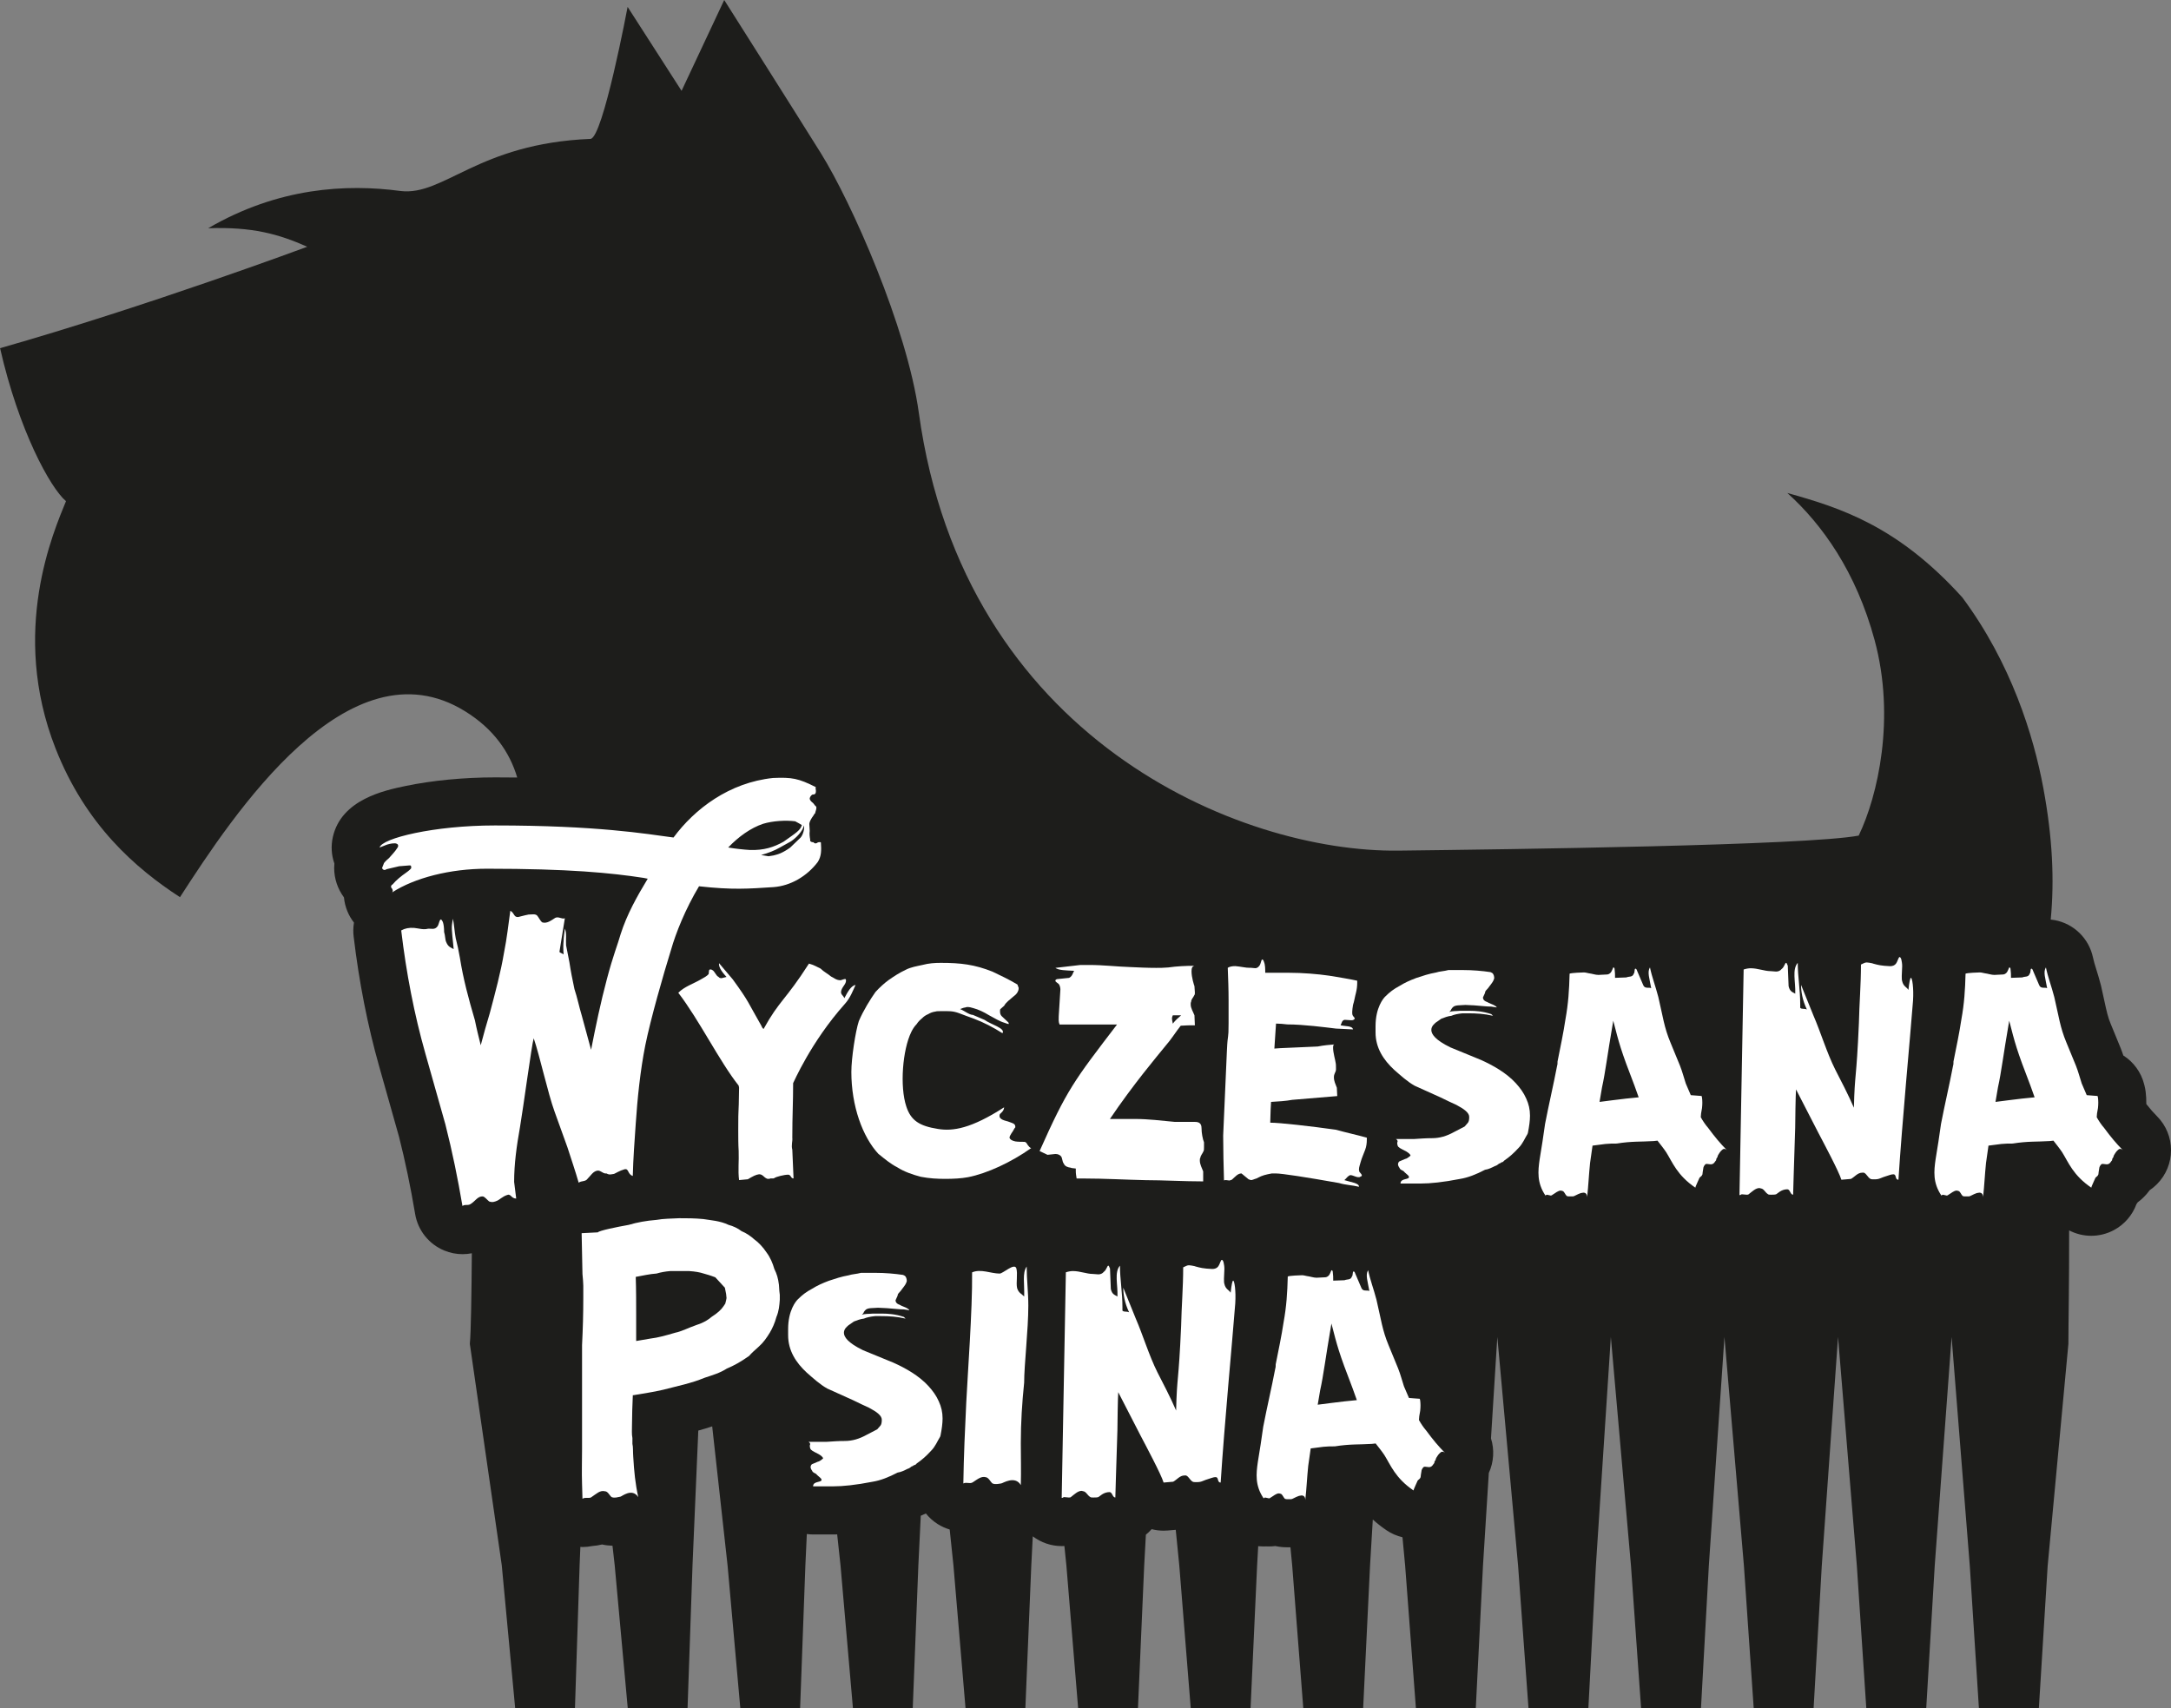
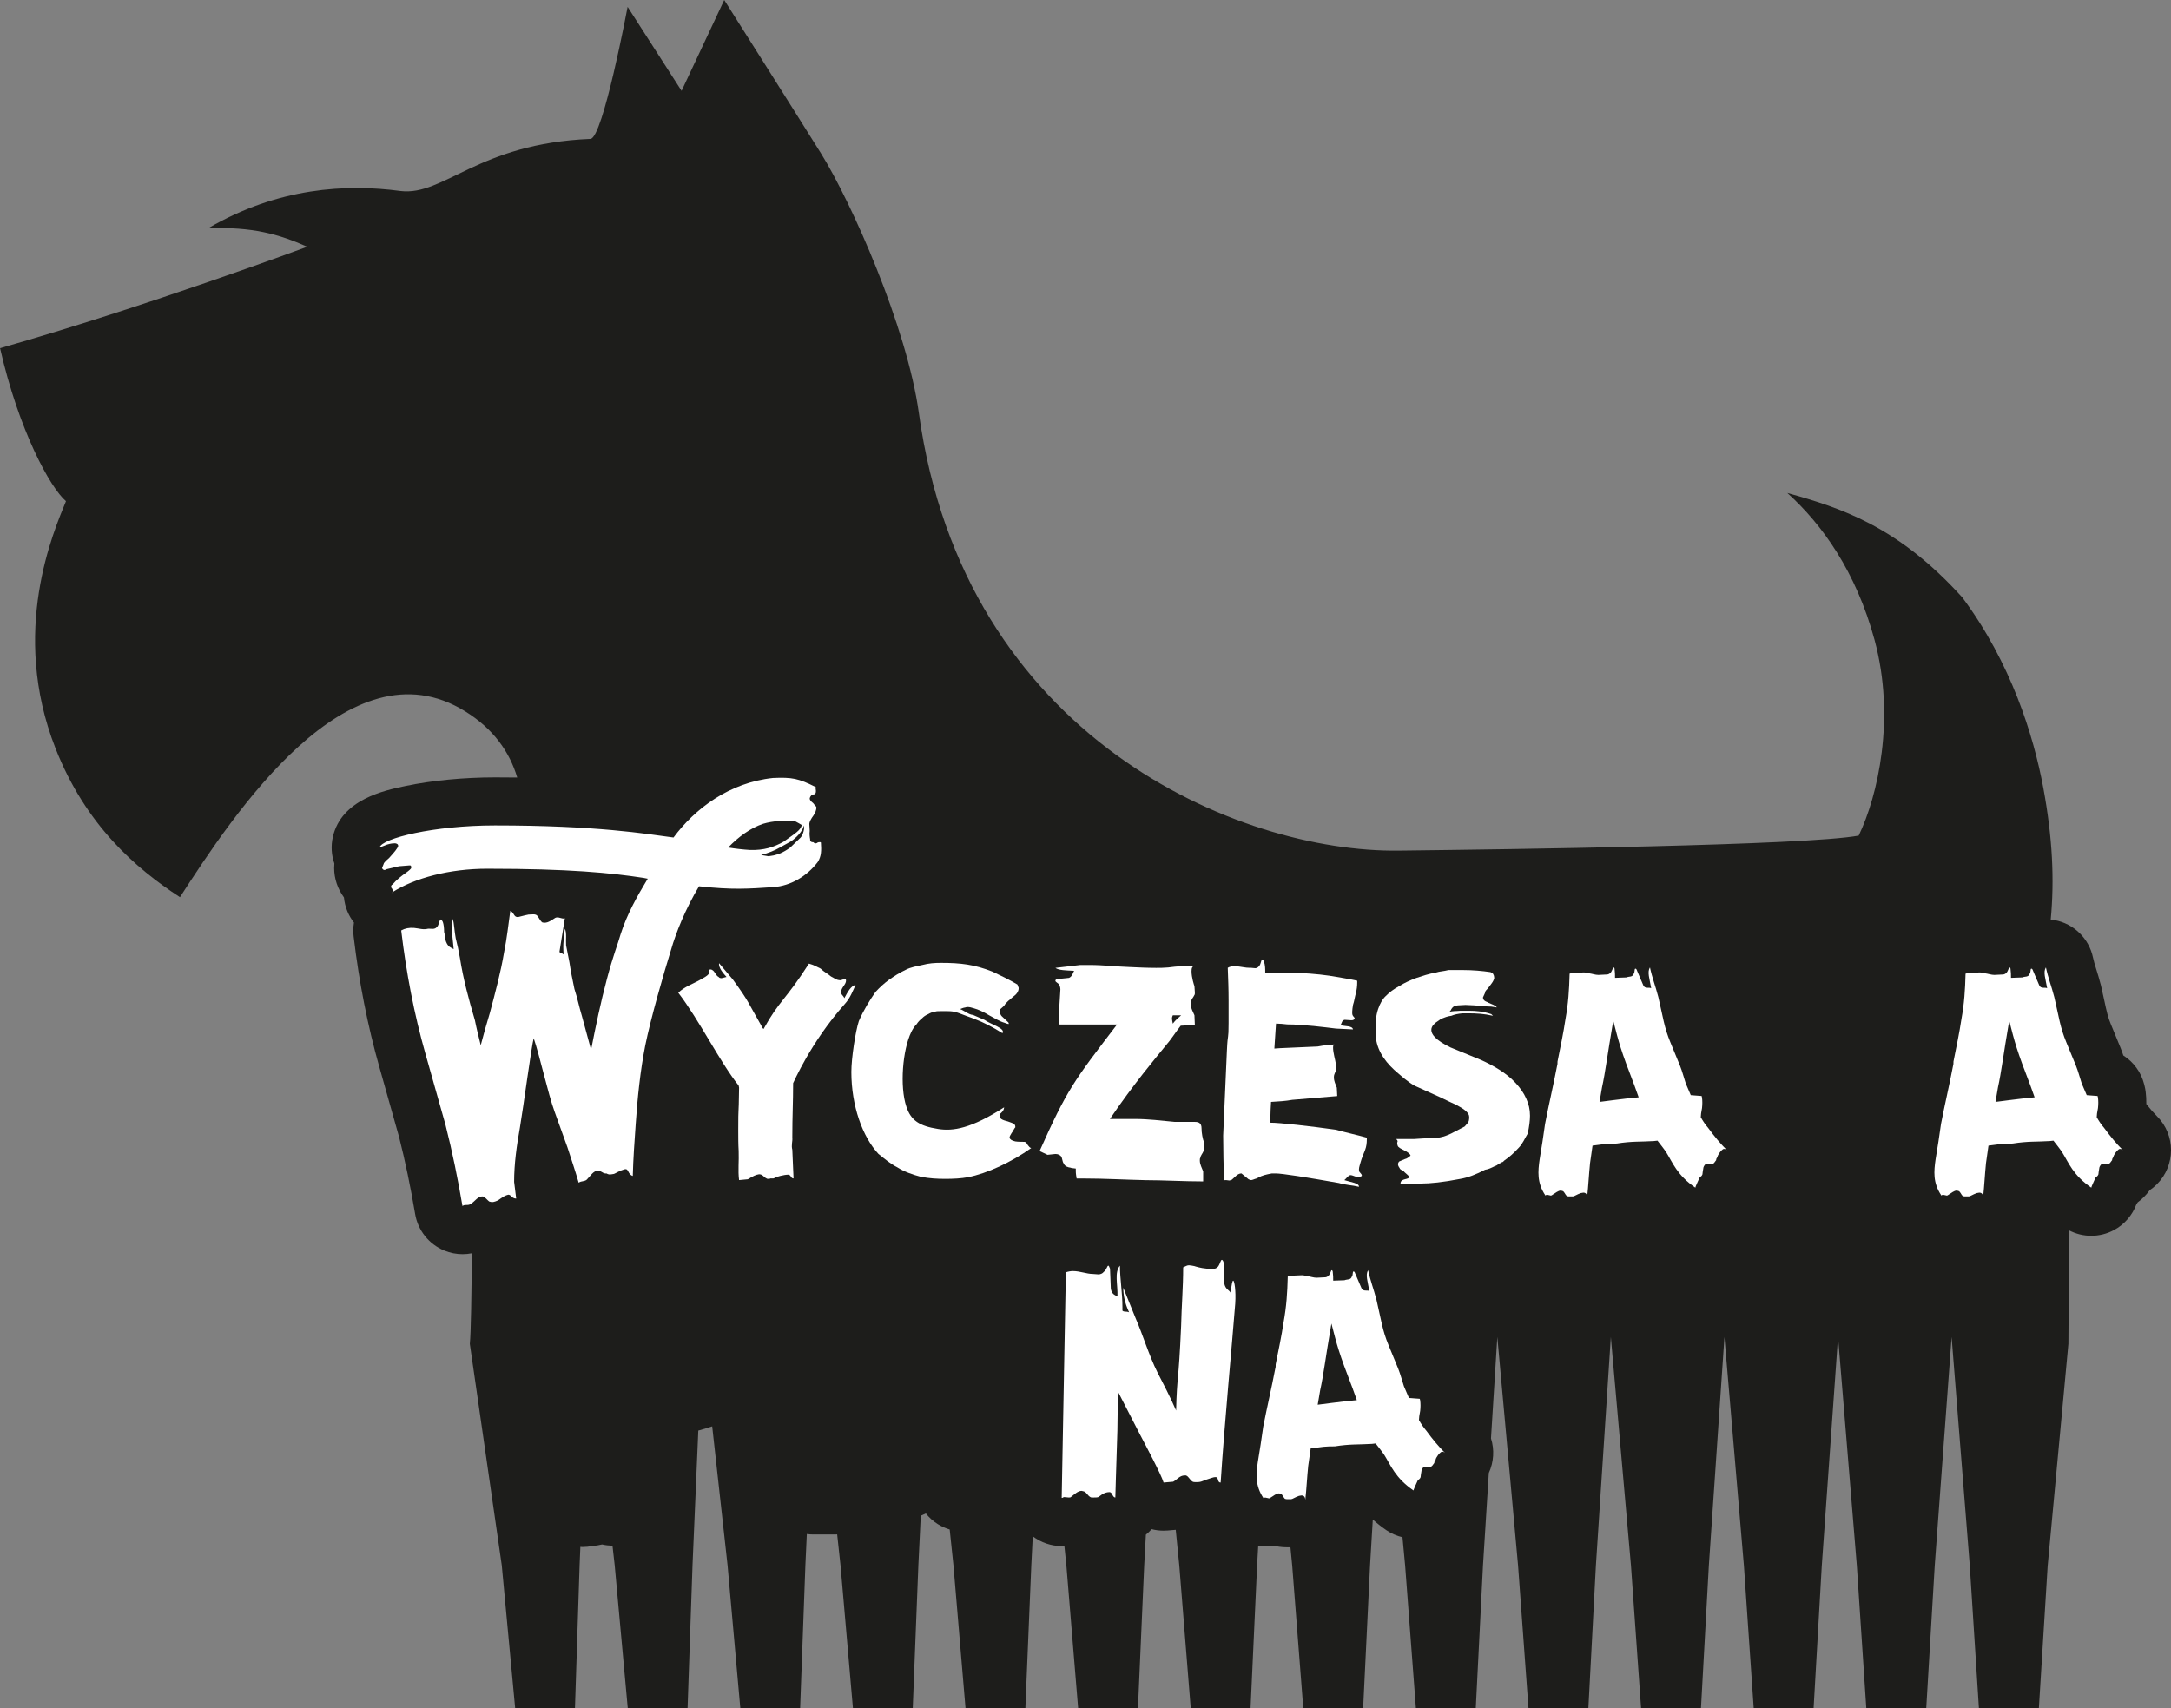
<svg xmlns="http://www.w3.org/2000/svg" version="1.1" x="0px" y="0px" viewBox="0 0 629.73 495.58" style="enable-background:new 0 0 629.73 495.58;" xml:space="preserve">
  <rect x="0" y="0" width="629.73" height="495.58" fill="#808080" stroke="none" />
  <style type="text/css">
	.st0{fill:#1D1D1B;}
	.st1{fill:#E1DDDD;}
	.st2{opacity:0.8;}
	.st3{fill:#322210;}
	.st4{fill:#EB6C7C;}
	.st5{fill:#2DAB66;}
	.st6{fill:#565454;}
	.st7{fill:#716D6C;}
	.st8{fill:#FFFFFF;}
	.st9{fill:#010101;}
	.st10{fill:#F1EDEB;}
	.st11{fill:#A1725C;}
	.st12{fill:#8C614E;}
	.st13{fill:#E3D2A5;}
	.st14{fill:#D3A7AB;}
	.st15{fill:#312516;}
	.st16{fill:#F2F2F2;}
	.st17{fill:#1A1A1A;}
	.st18{fill:#934F22;}
	.st19{fill:#FAC587;}
	.st20{fill:#B16D29;}
	.st21{fill:#50423A;}
	.st22{fill:#F3DECC;}
	.st23{fill:#917969;}
	.st24{fill:#745847;}
	.st25{fill:#543623;}
	.st26{fill-rule:evenodd;clip-rule:evenodd;fill:#B38A62;}
	.st27{fill-rule:evenodd;clip-rule:evenodd;fill:#FFFFFF;}
	.st28{fill-rule:evenodd;clip-rule:evenodd;fill:#4F4E4E;}
	.st29{fill-rule:evenodd;clip-rule:evenodd;fill:#808181;}
	
		.st30{fill-rule:evenodd;clip-rule:evenodd;fill:none;stroke:#4F4E4E;stroke-width:1.382;stroke-linecap:round;stroke-linejoin:round;stroke-miterlimit:22.926;}
	.st31{fill-rule:evenodd;clip-rule:evenodd;fill:#815A33;}
	.st32{fill-rule:evenodd;clip-rule:evenodd;fill:#F7C4C2;}
	
		.st33{fill-rule:evenodd;clip-rule:evenodd;fill:#4F4E4E;stroke:#4F4E4E;stroke-width:1.382;stroke-linecap:round;stroke-linejoin:round;stroke-miterlimit:22.926;}
	.st34{fill-rule:evenodd;clip-rule:evenodd;fill:#F08C81;}
	.st35{fill-rule:evenodd;clip-rule:evenodd;fill:#CBA685;}
	.st36{fill:none;stroke:#8B4449;stroke-width:8.015;stroke-linecap:round;stroke-linejoin:round;stroke-miterlimit:10;}
	.st37{fill:none;stroke:#8B4449;stroke-width:4.007;stroke-linecap:round;stroke-linejoin:round;stroke-miterlimit:10;}
	.st38{fill:none;stroke:#8B4449;stroke-width:6.011;stroke-linecap:round;stroke-linejoin:round;stroke-miterlimit:10;}
	.st39{fill:#754D24;}
	.st40{fill:#E39E30;}
	.st41{fill:#EA5854;stroke:#EA5955;stroke-width:1.151;stroke-linecap:round;stroke-linejoin:round;stroke-miterlimit:10;}
	.st42{fill:#D3C5C2;}
	.st43{fill:#010101;stroke:#010101;stroke-width:0.576;stroke-miterlimit:10;}
	.st44{fill:none;stroke:#010101;stroke-width:1.151;stroke-linecap:round;stroke-miterlimit:10;}
	.st45{fill:#010101;stroke:#010101;stroke-width:0.576;stroke-linecap:round;stroke-linejoin:round;stroke-miterlimit:10;}
	.st46{fill:#FFD259;}
	.st47{fill:#986641;}
	.st48{fill:#782A1F;}
	.st49{fill:#F1C179;}
	.st50{fill:#E97877;}
	.st51{fill:#460F29;}
	.st52{fill:#2E111D;}
	.st53{fill:#ED1164;}
	.st54{fill:#58C0D3;}
	.st55{fill:#FEDE89;}
	.st56{fill:#0B1432;}
	.st57{opacity:0.5;}
	.st58{fill:none;}
	.st59{opacity:0.6;}
	.st60{fill:none;stroke:#322F81;stroke-miterlimit:10;stroke-dasharray:6.044,6.044;}
	.st61{fill:none;stroke:#322F81;stroke-miterlimit:10;stroke-dasharray:5.998,5.998;}
	.st62{fill:none;stroke:#322F81;stroke-width:1.618;stroke-miterlimit:10;stroke-dasharray:9.706,9.706;}
	.st63{opacity:0.6;fill:#FFFFFF;stroke:#322F81;stroke-miterlimit:10;stroke-dasharray:6;}
	.st64{opacity:0.4;}
</style>
  <g id="Warstwa_1">
</g>
  <g id="Warstwa_2">
    <path class="st0" d="M625.64,323.78c-0.99-0.99-1.95-2.08-3.07-3.51c0.02-1.2-0.05-2.38-0.19-3.56c-0.07-0.56-0.17-1.12-0.31-1.67   l-0.12-0.48c-0.89-3.54-3.1-6.5-6.05-8.38c-0.23-0.69-0.49-1.43-0.81-2.22c-0.02-0.04-2.85-6.95-2.85-6.95   c-0.81-1.94-1.15-3.47-1.85-6.72c-0.27-1.28-0.57-2.67-0.94-4.25c-0.03-0.11-0.05-0.22-0.08-0.32c-0.44-1.71-0.89-3.16-1.29-4.45   c-0.43-1.37-0.76-2.46-0.97-3.47c-1.16-5.56-5.57-9.87-11.16-10.89c-0.37-0.07-0.74-0.11-1.11-0.15   c1.09-11.45,0.54-23.72-2.15-38.19c-2.81-15.13-9.32-36.22-23.5-55.27c-18.75-20.73-35.31-25.98-50.75-30.29   c10.13,9.13,19.95,22.86,25.31,42.66c6.13,22.63,0.94,45.22-4.61,56.73c-15.29,2.86-101.01,3.97-133.46,4.36   c-46.25,0.56-126.13-32.56-139.15-126.93c-3.44-24.95-19.61-61.28-28.45-75.43C230.07,31.56,210.07,0,210.07,0L197.7,26.35   L182.05,2c0,0-7.17,38.14-10.78,38.29c-32.58,1.33-42.53,16.62-55.07,15.12c-15.76-2.12-35.51-1.03-55.82,10.8   c12.75-0.45,20.44,1.67,28.74,5.37c0,0-46.51,17.3-89.1,29.42c5.43,23.88,14.56,40.52,19.12,44.38   c-3.53,8.72-16.39,37.75-3.02,71.75c8.73,22.2,23.21,34.75,36.08,43.13c15.43-23.86,48.9-74.83,82.69-53.94   c8.23,5.09,12.92,11.78,15.14,19.23c-2.06-0.03-4.18-0.04-6.41-0.04c-9.06,0-18.3,0.89-26.01,2.5   c-6.03,1.26-18.58,3.88-21.06,14.77c-0.59,2.61-0.42,5.28,0.44,7.71c-0.04,0.43-0.06,0.87-0.06,1.3c0,3.1,1.03,6.09,2.84,8.54   c0.13,1.37,0.46,2.74,1.01,4.06c0.49,1.18,1.13,2.27,1.89,3.24c-0.12,0.74-0.19,1.5-0.19,2.27v0.12c0,0.55,0.03,1.1,0.1,1.65   c1.57,13.25,4.08,25.97,7.43,37.77l5.74,20.35c1.8,7.11,3.33,14.43,4.67,22.39c0.8,4.75,3.99,8.74,8.44,10.58   c1.72,0.71,3.52,1.06,5.32,1.06c0.9,0,1.8-0.09,2.68-0.26c-0.08,11.65-0.26,23.19-0.58,26.28l9.26,64.21l3.86,41.13l0.04,0.43   h17.33l1.35-41.54l0.22-5.34c0.21,0.01,0.42,0.04,0.63,0.04c0.95,0,1.89-0.1,2.82-0.29c1.02-0.07,1.97-0.23,2.85-0.45   c0.99,0.23,2,0.34,3.02,0.37l0.64,5.67l3.76,41.14l0.04,0.4h17.33l1.44-41.52l1.68-39.1c1.29-0.35,2.64-0.75,4.03-1.22l4.46,40.32   l3.67,41.14l0.03,0.37h17.34l1.53-41.5l0.42-9.1c0.6,0.08,1.2,0.13,1.82,0.13h6.04c0.31,0,0.62-0.01,0.94-0.02l0.97,8.98   l3.58,41.15l0.03,0.35h17.34l1.63-41.48l0.7-14.41c0.54-0.22,1.04-0.45,1.48-0.66c0.96,1.2,2.12,2.25,3.46,3.09   c1.09,0.68,2.25,1.2,3.45,1.56l1.09,10.42l3.48,41.15l0.03,0.32h17.35l1.72-41.46l0.43-8.45c2.4,1.81,5.33,2.83,8.38,2.83   c0.26,0,0.53-0.01,0.79-0.02l0.58,5.65l3.39,41.16l0.02,0.3h17.35l1.81-41.44l0.49-8.96c0.6-0.49,1.17-1.02,1.67-1.6   c1.12,0.29,2.29,0.44,3.47,0.44c0.4,0,0.81-0.02,1.22-0.05l2.3-0.2l1.03,10.37l3.3,41.16l0.02,0.27h17.35l1.9-41.42l0.32-5.64   c0.08,0.01,0.16,0.03,0.24,0.03c0.44,0.04,0.88,0.06,1.31,0.06c0.25,0,0.51-0.01,0.76-0.02c0.27,0.02,0.54,0.02,0.81,0.02   c0.61,0,1.23-0.04,1.83-0.12c1.64,0.36,2.95,0.36,3.6,0.36h0.8l0.51,5.3l3.2,41.17l0.02,0.25h17.36l2-41.4l0.8-13.37   c1.15,1.03,2.44,2.07,3.92,3.08c1.45,0.99,3.04,1.67,4.69,2.06l0.77,8.23l3.11,41.17l0.02,0.22h17.36l2.09-41.38l1.69-26.89   c1.45-3.16,1.67-6.75,0.63-10.03l1.84-29.42l6.02,66.34l3.01,41.18l0.01,0.2h17.37l2.18-41.35l4.34-66.37l5.84,66.37l2.92,41.18   l0.01,0.17h17.37l2.28-41.33l4.53-66.39l5.65,66.39l2.83,41.19l0.01,0.15h17.37l2.37-41.31l4.72-66.41l5.46,66.41l2.73,41.19   l0.01,0.12h17.38l2.46-41.29l4.9-66.43l5.28,66.43l2.64,41.2l0.01,0.1h17.38l2.55-41.27l6.02-64.49c0-5.76,0.25-18.19,0.21-32.9   c2,1.04,4.2,1.57,6.41,1.57c2.23,0,4.48-0.54,6.52-1.62c3.12-1.65,5.44-4.38,6.61-7.59c0.12-0.16,0.24-0.34,0.36-0.51   c1.21-0.89,2.4-2.04,3.48-3.52c0.73-0.49,1.43-1.07,2.08-1.72C631.1,338.07,631.1,329.23,625.64,323.78z" />
    <g>
      <path class="st8" d="M237.18,250.09c-3.14,4.11-7.85,6.88-12.8,7.25c-7.37,0.48-11.83,0.84-21.62-0.24    c-3.98,6.64-6.76,13.65-8.09,18.35c-2.29,7.37-5.92,20.05-7.49,27.77c-1.45,7.25-2.29,15.46-2.78,22.82    c-0.36,5.19-0.72,9.9-0.85,15.09c-1.57-0.48-1.09-2.29-2.42-1.93s-2.66,1.21-3.02,1.33c-0.85,0.12-1.33,0.36-2.17-0.12h-0.36    c-0.85-0.12-1.33-0.84-2.17-0.84c-1.33,0.12-2.05,1.45-3.02,2.42c-0.6,0.84-1.69,0.48-2.54,1.09c-0.97-3.38-2.17-6.88-3.26-10.26    l-3.74-10.38c-1.93-5.31-4.23-15.94-6.04-21.25c-0.6,1.93-3.02,20.17-3.99,25.84c-0.97,5.43-1.69,10.63-1.69,15.82l0.6,4.83    c-1.57,0-1.45-1.57-2.78-0.97c-1.09,0.36-2.29,1.45-2.66,1.57c-0.85,0.36-1.45,0.6-2.42,0.24c-0.48-0.36-1.21-1.33-1.81-1.45    c-1.45-0.12-2.17,1.33-3.5,2.17c-0.85,0.6-1.57,0-2.42,0.6c-1.33-7.85-2.9-15.58-4.95-23.67l-5.8-20.53    c-3.26-11.47-5.55-23.43-7-35.62v-0.12c1.09-0.6,2.29-0.84,3.74-0.72c1.33,0.12,2.66,0.6,3.98,0.24c0.97-0.12,2.05,0.48,2.9-0.85    c0.48-0.97,0.6-2.9,1.45-1.09c0.24,0.72,0.36,1.69,0.36,2.9c0.36,1.09,0.24,2.05,0.6,2.9c0.6,1.45,1.33,1.57,2.17,2.05    c-0.12-1.81-0.72-5.8-0.48-7.13l0.24-1.69c0.36,1.33,0.48,3.86,0.84,5.68c0.48,1.81,0.85,3.62,1.21,5.67    c0.97,6.16,2.54,11.96,4.35,18.11c0.48,2.42,1.09,4.83,1.69,7.25c0.84-3.26,1.69-6.16,2.66-9.42c1.57-5.92,3.14-11.71,4.11-17.51    c0.85-4.23,1.21-7.85,1.81-12.08c1.21,0.6,0.97,1.93,2.29,1.81c1.33-0.36,2.9-0.72,3.02-0.72c0.97,0,1.81-0.24,2.42,0.24    c0.48,0.48,0.97,1.69,1.57,2.05c1.33,0.36,2.42-0.48,3.74-1.33c0.97-0.48,1.93,0.48,2.78,0.12l-1.57,9.78    c0.36,0.36,0.84,0.36,1.21,0.72c-0.12-1.45-0.12-2.78,0-3.98c0-1.09,0.24-2.17,0.36-3.5c0.6,1.21,0.24,3.26,0.36,4.83l0.97,4.95    c0.36,2.42,0.85,4.95,1.45,7.73c0.85,2.54,1.33,5.07,2.17,7.85l2.66,9.78c1.33-6.76,2.78-13.77,4.59-20.53    c1.81-6.88,3.14-10.02,3.99-13.04c1.81-5.68,4.71-10.87,7.85-16.06c-0.36-0.12-0.85-0.12-1.21-0.24    c-9.42-1.45-21.62-2.66-45.41-2.66c-10.75,0-21.01,2.66-27.53,6.88c0.12-0.12,0.12-0.12,0.12-0.24c0.12-0.12,0.12-0.36-0.12-0.85    c-0.36-0.36-0.36-0.6-0.24-0.84c0-0.12,0.24-0.36,0.36-0.36c1.09-1.33,2.66-2.54,3.86-3.38c0.85-0.6,1.57-1.21,1.57-1.45    c0-0.72-0.12-0.72-0.48-0.72l-3.02,0.24l-3.62,0.85c-0.48,0.36-0.97,0.24-0.97,0.12c-0.24-0.12-0.36-0.36-0.36-0.48l0.48-1.21    c0-0.24,0.72-0.97,1.57-1.69c0.72-0.85,1.69-1.81,2.29-2.78c0.48-0.6,0.36-0.97,0.12-1.21c-0.24-0.12-0.36-0.24-0.72-0.24    c-0.48,0-1.09,0-2.29,0.36l-2.17,0.85c0.6-2.66,15.7-6.4,33.45-6.4c29.59,0,43.71,2.42,51.8,3.5    c6.16-8.33,16.18-15.94,28.86-17.27c5.56-0.24,7.37,0.12,12.44,2.66c-0.12,0.12-0.12,0.36,0,0.97c0,0.48,0,0.84-0.36,1.09    l-0.72,0.12c-0.48,0.36-0.72,0.85-0.72,1.21c0.12,0.48,0.48,0.84,0.97,1.21c0.36,0.36,0.48,0.72,0.85,0.97    c0.12,0.12,0.12,0.24,0.12,0.48c0,0.48-0.36,1.21-0.36,1.57c0-0.12-0.24,0.12-0.48,0.6c-0.36,0.48-0.6,0.85-0.85,1.33    c-0.24,0.48-0.36,0.85-0.36,1.09l0.12,2.05c-0.12,0.85,0,1.81,0.12,2.42c0,0.36,0,0.6,0.12,0.6c0.12,0.12,0.36,0.24,0.48,0.24    c0.24,0,0.36,0,0.48,0.12c0,0.12,0.24,0.24,0.48,0.24c0.24,0,0.48-0.12,0.6-0.24l0.36-0.12h0.48l0.12,0.12    C238.27,246.71,238.27,248.4,237.18,250.09z M113.65,259.02l0.12-0.12C113.77,258.9,113.77,259.02,113.65,259.02z M227.28,244.17    c3.74-2.66,4.83-3.26,5.31-4.83c-0.6-0.36-1.21-0.72-1.93-1.09c-2.78-0.36-6.52-0.12-9.3,0.72c-3.62,1.21-7.13,3.74-10.14,6.88    c2.17,0.36,4.35,0.6,6.28,0.72C221.6,246.71,224.5,245.74,227.28,244.17z M233.2,239.46c-0.36,1.69-2.29,3.62-3.74,4.59    l-3.26,1.81c-1.45,0.84-3.26,1.57-5.43,2.17l2.17,0.36l1.45-0.24c0.36-0.12,1.09-0.24,1.93-0.6c0.85-0.36,1.93-0.97,2.9-1.69    l3.02-2.9C232.96,242.12,233.44,240.31,233.2,239.46z" />
      <path class="st8" d="M248.17,285.71c-0.72,1.57-1.57,3.86-3.14,5.55c-9.9,11.11-14.85,22.82-14.97,22.94    c0,5.68-0.24,9.42-0.24,15.82c0.12,1.09-0.36,2.17,0,3.5l0.36,8.33c-0.85,0-0.72-1.09-1.57-1.09c-1.09,0-3.5,0.6-3.98,0.97    c-0.12,0.12-0.24,0.12-0.48,0.12h-0.72c-0.12,0.12-0.24,0.12-0.48,0.12c-0.24,0-0.48,0-0.6-0.12c-0.84-0.36-1.09-1.21-2.17-1.21    c-0.97,0.12-1.81,0.6-3.26,1.45l-2.54,0.24c-0.36-2.78,0-5.55-0.12-8.45c-0.12-1.93-0.12-3.99-0.12-5.92    c0-8.33,0.12-2.78,0.24-12.44l-0.12-0.6c-5.55-7-11.47-19.08-17.51-26.93c1.81-1.81,4.23-2.54,6.52-3.86    c0.84-0.48,1.81-0.97,2.29-1.57c0.12-0.85,0-1.33,0.48-1.33c0.24,0,0.36,0,0.48,0.12c0.85,0.36,1.09,1.69,1.93,2.05    c0.12,0.24,0.48,0.36,0.84,0.36l1.45-0.36c-1.81-1.93-2.29-3.14-2.17-3.99l3.99,4.71c4.83,6.64,4.23,6.4,8.33,13.52    c0.12,0.36,0.36,0.72,0.6,0.85c4.59-8.33,6.28-8.21,13.16-18.96c1.33,0.36,2.42,0.97,3.38,1.45c0.97,0.97,2.05,1.45,3.02,2.29    c0.85,0.36,1.45,1.09,2.78,1.09c0.48-0.12,0.97-0.36,1.33-0.36c0.12,0,0.24,0.12,0.24,0.48c0,1.09-1.33,1.93-1.45,3.26    c0,0.85,0.6,0.97,0.97,1.81C245.88,287.76,246.84,285.95,248.17,285.71z" />
      <path class="st8" d="M293.94,289.09c-0.97,0.85-2.17,1.69-2.66,2.66l-1.09,0.97c-0.12,0.12-0.12,0.36-0.12,0.72    c0,0.48,0.12,0.97,0.48,1.33l1.93,1.81c0.12,0.12,0.12,0.24,0.12,0.48c-0.24,0-0.6-0.12-1.21-0.36c-1.33-0.36-2.9-1.33-4.47-2.17    c-1.57-0.97-3.14-1.69-4.47-2.05c-0.72-0.24-1.33-0.36-1.81-0.36c-0.36,0-0.48,0.12-0.6,0.12c-0.84,0.12-1.09,0.36-1.57,0.48    c1.09,0.36,2.66,1.69,3.74,1.69l3.38,1.45c1.81,1.33,6.16,2.42,5.19,3.86c-2.66-1.69-5.43-3.14-8.33-4.23    c-1.57-0.6-2.78-0.97-4.23-1.57c-1.93-0.72-3.14-0.6-5.19-0.6c-0.84,0-1.33,0-1.69,0.12c-0.84,0.12-1.45,0.36-2.05,0.72    c-0.84,0.36-1.33,0.72-1.81,1.21c-0.6,0.48-1.21,1.09-1.57,1.69c-0.72,0.72-1.21,1.57-1.57,2.29c-2.54,5.19-3.38,15.82-1.45,21.62    c1.33,4.11,3.86,5.68,9.18,6.52c4.35,0.72,9.66-0.12,19.2-6.28c-0.12,1.45-1.33,1.69-1.33,2.29c0,0.36-0.12,0.6,0.48,1.09    c0.48,0.36,1.45,0.6,1.93,0.72c1.57,0.6,2.17,0.6,2.17,1.69c-0.36,0.36-0.6,1.09-1.09,1.69c-0.36,0.6-0.6,0.97-0.6,1.33    c0.12,0.48,0.6,0.85,1.69,1.09c0.85,0.12,1.81,0.12,2.66,0.12c0.6,0.12,0.6,0.48,0.97,0.97c0.36,0.36,0.48,0.72,0.97,0.84    c-5.8,4.11-12.8,7.37-18.36,8.45c-1.93,0.36-4.23,0.48-6.52,0.48c-2.42,0-4.59-0.12-7.13-0.6c-2.29-0.6-4.83-1.45-6.88-2.78    c-1.93-0.97-3.62-2.42-5.43-3.86c-4.59-4.95-7.85-13.89-7.85-23.79c0-3.98,1.21-11.83,2.17-14.73c1.33-3.14,3.38-6.4,4.83-8.45    c1.21-1.33,2.54-2.54,3.86-3.5c1.57-1.09,3.02-2.05,4.83-2.9c1.57-0.84,3.38-1.09,4.95-1.45c1.81-0.48,3.5-0.6,5.31-0.6    c5.8,0,9.78,0.48,14.97,2.54c2.29,1.09,4.83,2.29,7.25,3.74l0.36,0.97C295.51,287.64,294.79,288.49,293.94,289.09z" />
      <path class="st8" d="M348.52,327.25c0,1.45,0.36,3.26,0.72,4.11v1.33c0,0.6,0,0.97-0.12,1.21c-0.36,0.85-0.84,1.21-0.97,2.05    c-0.12,0.12-0.12,0.36-0.12,0.72c0,1.09,0.6,2.17,0.97,3.14v2.9c-5.43,0-11.71-0.36-16.67-0.36c-5.8-0.12-11.96-0.48-17.87-0.48    h-2.17c-0.12-0.84-0.24-1.33-0.24-2.17v-0.72c-0.85-0.12-1.33-0.12-1.45-0.24c-0.85-0.12-1.69-0.36-2.05-1.21    c-0.48-0.6-0.36-1.69-0.85-2.17c-0.36-0.36-0.84-0.6-1.57-0.6l-2.29,0.24l-2.29-1.09c7.97-17.87,9.9-20.29,22.46-36.71h-16.67    c-0.36-0.84-0.24-1.57-0.24-2.42l0.48-7.73c0-0.48-0.12-0.97-0.36-1.45c-0.36-0.48-1.09-0.72-1.09-1.09    c0-0.24,0.12-0.36,0.48-0.48l3.5-0.36c0.97-0.48,1.09-1.45,1.45-2.05c-2.29-0.12-4.47-0.12-5.43-0.85l7.25-0.84h2.54    c4.23,0,7.97,0.48,11.83,0.6c2.54,0.12,5.07,0.24,7.61,0.24c1.09,0,2.17,0,3.5-0.12c2.54-0.36,5.07-0.48,7.61-0.48    c-0.6,0.12-0.85,0.6-0.85,1.57c0,1.81,0.72,3.99,0.85,4.35l0.12,1.81c0,0.36,0,0.6-0.12,0.72c-0.36,0.84-0.97,1.21-0.97,2.05    c-0.12,0.12-0.12,0.36-0.12,0.72c0,1.09,0.72,2.17,1.09,3.14l0.12,2.9c-1.45,0-2.78,0-4.11,0.12c-1.45,1.81-2.66,3.86-4.47,5.92    c-2.54,3.14-9.3,11.11-16.06,21.13h7.25c3.86,0,7.73,0.48,11.59,0.85h5.8C347.68,325.44,348.52,325.8,348.52,327.25z     M342.61,294.53h-2.42c-0.12,0.24-0.24,0.6-0.24,0.97c0,0.24,0.12,0.85,0.24,1.45C340.92,295.98,341.76,295.25,342.61,294.53z" />
      <path class="st8" d="M396.47,330.03v0.48c0,1.09-0.12,2.05-0.48,3.02c-0.48,1.33-0.97,2.29-1.33,3.62    c-0.12,0.6-0.48,1.33-0.48,2.17l0.12,0.6c0.36,0.48,0.72,0.72,0.72,1.09c0,0.12-0.12,0.24-0.48,0.36    c-0.12,0.12-0.24,0.12-0.48,0.12c-0.85,0-1.57-0.6-2.42-0.6c-0.85,0.36-1.09,0.97-1.69,1.45c1.81,0.6,4.35,0.84,4.23,1.93    c-1.93-0.48-3.74-0.48-5.8-1.09c-9.54-1.69-16.54-2.78-18.36-2.78h-1.09l-1.21,0.24l-0.97,0.24c-1.33,0.36-2.29,1.09-2.66,1.09    c-0.36,0.12-0.85,0.36-1.21,0.36c-0.12,0-0.36-0.12-0.72-0.24l-2.05-1.69c-1.09,0-1.81,0.97-2.78,1.81    c-0.36,0.12-0.6,0.24-0.72,0.24l-0.97-0.12c-0.24,0-0.48,0-0.6,0.12c-0.12-4.35-0.24-8.7-0.24-13.04l1.09-24.76    c0.24-5.31,0.48-2.66,0.48-7.85v-6.64c0-3.26-0.12-6.16-0.24-9.42c0.6-0.36,1.33-0.48,2.17-0.48l1.09,0.12    c1.09,0.12,1.93,0.36,2.9,0.36h0.48l1.33,0.12c0.48,0,0.85-0.24,1.21-0.72c0.48-0.6,0.48-1.81,0.85-1.81    c0.12,0,0.36,0.24,0.48,0.72c0.36,0.85,0.36,2.05,0.36,3.14h6.88c3.99,0,8.33,0.36,11.71,0.85c2.78,0.48,5.31,0.84,8.09,1.45v0.6    c0,0.97-0.12,1.93-0.36,2.9c-0.36,1.33-0.48,2.42-0.85,3.5c-0.12,0.84-0.24,1.45-0.24,2.05c0,0.36,0,0.72,0.12,0.97    c0.12,0.36,0.6,0.6,0.6,0.97c0,0.12-0.12,0.24-0.36,0.36c-0.12,0.12-0.36,0.12-0.72,0.12l-1.81-0.12    c-0.85,0.12-0.85,0.97-1.21,1.57c1.45,0.36,3.38,0.12,3.62,1.21l-4.95-0.24c-3.02-0.36-9.42-1.21-14.13-1.21    c-1.09-0.12-2.17-0.24-3.26-0.24l-0.48,7.25l1.69-0.12l10.87-0.48c1.81-0.36,3.38-0.48,4.83-0.6c-0.24,0-0.36,0.36-0.36,0.97    c0,1.45,0.72,3.86,0.72,4.23c0.12,0.48,0.12,1.09,0.12,1.57v0.6c-0.12,0.85-0.6,1.09-0.6,2.17s0.48,2.05,0.85,3.02l0.12,2.42    l-13.04,1.09c-1.93,0.36-4.11,0.48-6.16,0.6l-0.12,2.17l-0.12,3.86c2.78,0,11.35,0.97,19.08,2.05    C390.55,328.58,393.45,329.18,396.47,330.03z M387.17,302.98c0,0,0,0-0.12,0H387.17z" />
      <path class="st8" d="M433.42,283.78c-0.12,0.48-0.36,0.97-0.72,1.45l-1.09,1.45c-0.36,0.48-0.85,0.72-0.85,1.33l-0.6,1.33    c0,0.36,0.12,0.97,1.21,1.33c0.48,0.36,1.81,0.72,2.29,1.09c0.36,0.24,0.48,0.36,0.48,0.48l-1.57-0.24    c-1.33,0-3.14-0.24-4.95-0.36l-2.54-0.12l-2.17,0.12c-1.33,0.12-1.57,0.6-1.93,1.09c-0.12,0.36-0.24,0.48-0.6,0.85    c0.84-0.36,2.05-0.24,3.14-0.36h2.9c1.33,0,3.74,0.12,6.16,0.97l0.48,0.48c-2.54-0.6-4.83-0.72-7.13-0.72h-1.69    c-1.33,0.12-2.42,0.36-3.26,0.72c-1.09,0.12-1.93,0.48-2.9,0.84l-1.57,1.09c-0.24,0.24-1.33,0.97-1.33,2.17s1.09,2.9,5.55,5.07    l8.82,3.62c3.5,1.57,7.37,3.74,10.14,6.76c1.21,1.33,2.29,2.78,3.02,4.47c0.72,1.57,1.09,3.14,1.09,4.95    c0,1.45-0.24,3.14-0.6,4.95l-0.12,0.36c-0.84,1.33-1.33,2.78-2.66,4.11c-1.33,1.45-2.54,2.54-4.11,3.62    c-0.12,0.12-0.36,0.48-0.72,0.48c-0.36,0.12-0.36,0.36-0.72,0.36c-0.48,0.36-0.72,0.6-1.21,0.72c-0.97,0.48-1.93,0.97-2.9,1.09    c-2.54,1.33-4.95,2.29-7.25,2.66c-4.95,0.97-8.69,1.33-11.23,1.33h-6.04c0-1.69,2.78-0.97,2.42-2.05    c-0.12-0.36-1.21-1.09-1.57-1.57c-0.72-0.36-1.09-0.6-1.09-0.84c-0.36-0.48-0.48-0.85-0.48-1.09c0-0.36,0.12-0.6,0.36-0.85    l1.69-0.72c0.12,0,0.48-0.12,0.97-0.48l0.6-0.48c0-0.36-0.6-0.84-1.21-1.21c-0.84-0.48-1.81-0.85-2.29-1.33    c-0.36-0.36-0.36-1.09-0.36-1.21l0.12-0.36c0-0.24-0.12-0.48-0.48-0.72h5.31c1.81-0.12,3.38-0.24,5.19-0.24    c2.17,0,4.23-0.6,6.4-1.81l3.02-1.57l0.85-0.97c0.36-0.36,0.48-0.97,0.48-1.81c0-1.21-1.45-2.29-3.74-3.5    c-1.33-0.6-2.9-1.33-4.59-2.17l-7.49-3.38c-2.17-1.21-4.11-3.02-5.92-4.59c-3.14-2.9-5.43-6.4-5.43-10.87v-1.81    c0-5.43,2.29-8.09,2.78-8.57c1.33-1.33,2.42-2.17,4.23-3.14c1.33-0.84,2.9-1.57,4.83-2.29c1.81-0.6,3.62-1.21,5.68-1.57    c1.09-0.36,2.29-0.36,3.62-0.72h4.23c2.78,0,5.55,0.24,7.97,0.6l0.48,0.24C433.3,282.57,433.42,283.3,433.42,283.78z" />
      <path class="st8" d="M500.92,333.65c-0.24-0.24-0.48-0.36-0.72-0.36s-0.36,0-0.48,0.12c-0.12,0.12-0.48,0.36-0.84,0.85    s-0.72,1.09-0.72,1.45c-0.24,0.24-0.36,0.48-0.36,0.84c-0.36,0.36-0.6,1.21-1.57,1.21l-1.09-0.12c-0.24,0-0.36,0-0.48,0.12    c-0.36,0.36-0.6,0.85-0.6,1.21c-0.12,0.84-0.24,1.33-0.24,1.69c-0.12,0.36-0.36,0.6-0.84,0.97c-0.12,0.36-1.21,2.54-1.21,2.9    c-5.31-3.62-6.64-7.37-8.45-10.26c-0.72-1.09-1.69-2.29-2.54-3.38c-0.36,0-0.72,0.12-1.09,0.12c-3.74,0.24-6.28,0-10.75,0.72    c-1.09,0-2.17,0-3.26,0.12l-3.74,0.48l-0.72,5.07c-0.36,3.5-0.48,6.64-0.85,9.9c0-0.85-0.36-1.33-1.09-1.33l-0.72,0.12    c-1.09,0.36-1.93,0.97-2.29,0.97h-0.97c-0.36,0-0.6,0-0.85-0.12c-0.48-0.48-0.72-1.33-1.21-1.45l-0.48-0.12    c-0.84,0-1.57,0.72-2.42,1.21c-0.12,0.12-0.36,0.24-0.48,0.24l-1.09-0.24c-0.24,0-0.36,0.12-0.48,0.24    c-2.54-3.74-2.17-7.13-1.69-10.51c0.6-3.5,1.09-6.88,1.57-10.26c1.09-5.68,2.42-11.23,3.5-16.91c0.12-0.36,0.12-0.72,0.12-1.21    c0.84-4.23,1.69-8.21,2.29-12.2c0.85-4.71,1.09-8.57,1.21-13.28c0.48-0.24,3.62-0.36,4.11-0.36c0.48,0,0.85,0.12,1.45,0.24    c0.97,0.12,1.93,0.48,2.78,0.48l2.42-0.12c0.36,0,0.72-0.12,1.09-0.48c0.48-0.48,0.72-1.57,0.85-1.57c0.24,0,0.36,0.24,0.36,0.6    c0.12,0.84,0.12,1.45,0.12,2.42l3.26-0.12c0.85-0.36,1.81,0,2.17-1.09c0.36-0.36,0.12-1.45,0.48-1.45c0.24,0,0.36,0.24,0.48,0.6    l1.81,4.23c0.48,1.09,1.69,0.48,2.29,0.84c-0.48-2.78-1.21-4.71-0.36-6.04c0.6,2.9,1.57,5.31,2.42,8.57    c1.33,5.68,1.69,8.82,3.5,13.16l2.78,6.76c0.72,1.81,1.09,3.38,1.69,5.19l1.45,3.38c0.97,0.12,2.05,0.12,3.14,0.24l0.12,0.48    c0.12,0.97,0.12,1.93,0,3.02c-0.24,1.21-0.36,2.05-0.36,2.66c0.6,1.09,1.33,2.17,2.17,3.14    C497.3,329.67,498.99,331.72,500.92,333.65z M475.32,318.32l-1.21-3.38c-4.11-10.63-4.47-12.32-6.16-18.84    c-1.81,10.51-2.29,14.97-3.26,19.32l-0.72,4.23l3.74-0.48C470.73,318.8,472.55,318.56,475.32,318.32z" />
-       <path class="st8" d="M554.3,283.66c0.36,0,0.84,2.9,0.6,6.64c-0.85,10.99-3.14,35.02-4.23,51.93c-1.09,0-0.48-1.57-1.45-1.57    c-0.48,0-0.84,0.12-1.21,0.24c-2.9,0.85-2.66,1.21-4.35,1.21c-0.48,0-0.85,0-1.09-0.12c-0.85-0.48-1.09-1.45-1.93-1.81h-0.48    c-1.33,0-2.17,1.21-3.26,1.81l-2.78,0.24c-0.72-2.42-5.31-10.99-6.76-13.77l-6.4-12.44c-0.12,1.45-0.24,9.66-0.24,11.11    c-0.36,12.32-0.6,17.87-0.6,19.44c-0.85,0-0.85-1.57-1.69-1.57c-1.81,0-2.9,1.33-3.26,1.45c-0.36,0.12-0.84,0.12-1.45,0.12    c-0.36,0-0.72,0-0.84-0.12c-0.85-0.48-1.21-1.57-2.05-1.69l-0.48-0.12c-1.09,0-2.05,0.97-3.14,1.81c-0.12,0.12-0.36,0.12-0.6,0.12    l-1.33-0.12c-0.36,0-0.24,0.24-0.72,0.24l1.21-65.45c0.72-0.24,1.45-0.36,2.05-0.36c2.05,0,3.99,0.84,5.8,0.84l1.57,0.12    c0.6,0,1.21-0.24,1.57-0.72c0.84-0.6,0.97-1.81,1.33-1.81c0.12,0,0.24,0.24,0.48,0.85l0.24,5.92c0.36,1.57,1.09,1.69,1.93,2.17    c0.12-3.5-0.97-7,0.72-8.94c0,3.99,0.72,7.73,0.72,12.08v0.97c0.48,0.48,1.09,0.12,1.93,0.48c-1.33-2.78-1.69-5.31-1.69-7.13    l3.62,8.94c2.05,4.71,3.86,10.75,6.28,15.58c1.45,2.78,3.99,7.73,5.43,11.11c0.24-10.26,0.72-7.73,1.45-24.51    c0.12-5.67,0.6-11.23,0.6-17.03c0.85-0.36,1.09-0.6,1.69-0.6c0.36,0,0.97,0.12,1.57,0.24l0.36,0.12c1.33,0.36,2.17,0.6,4.83,0.72    c0.72,0,1.33-0.24,1.69-0.72c0.6-0.85,0.72-1.93,1.09-1.93c0.12,0,0.36,0.24,0.48,0.72c0.12,0.6,0.24,1.09,0.24,1.93l-0.12,2.78    c0,0.72,0,1.21,0.12,1.57c0.36,1.57,1.33,1.69,1.81,2.54C553.82,284.87,554.06,283.66,554.3,283.66z" />
      <path class="st8" d="M615.77,333.65c-0.24-0.24-0.48-0.36-0.72-0.36s-0.36,0-0.48,0.12c-0.12,0.12-0.48,0.36-0.84,0.85    s-0.72,1.09-0.72,1.45c-0.24,0.24-0.36,0.48-0.36,0.84c-0.36,0.36-0.6,1.21-1.57,1.21l-1.09-0.12c-0.24,0-0.36,0-0.48,0.12    c-0.36,0.36-0.6,0.85-0.6,1.21c-0.12,0.84-0.24,1.33-0.24,1.69c-0.12,0.36-0.36,0.6-0.84,0.97c-0.12,0.36-1.21,2.54-1.21,2.9    c-5.31-3.62-6.64-7.37-8.45-10.26c-0.72-1.09-1.69-2.29-2.54-3.38c-0.36,0-0.72,0.12-1.09,0.12c-3.74,0.24-6.28,0-10.75,0.72    c-1.09,0-2.17,0-3.26,0.12l-3.74,0.48l-0.72,5.07c-0.36,3.5-0.48,6.64-0.85,9.9c0-0.85-0.36-1.33-1.09-1.33l-0.72,0.12    c-1.09,0.36-1.93,0.97-2.29,0.97h-0.97c-0.36,0-0.6,0-0.85-0.12c-0.48-0.48-0.72-1.33-1.21-1.45l-0.48-0.12    c-0.84,0-1.57,0.72-2.42,1.21c-0.12,0.12-0.36,0.24-0.48,0.24l-1.09-0.24c-0.24,0-0.36,0.12-0.48,0.24    c-2.54-3.74-2.17-7.13-1.69-10.51c0.6-3.5,1.09-6.88,1.57-10.26c1.09-5.68,2.42-11.23,3.5-16.91c0.12-0.36,0.12-0.72,0.12-1.21    c0.84-4.23,1.69-8.21,2.29-12.2c0.85-4.71,1.09-8.57,1.21-13.28c0.48-0.24,3.62-0.36,4.11-0.36c0.48,0,0.85,0.12,1.45,0.24    c0.97,0.12,1.93,0.48,2.78,0.48l2.42-0.12c0.36,0,0.72-0.12,1.09-0.48c0.48-0.48,0.72-1.57,0.85-1.57c0.24,0,0.36,0.24,0.36,0.6    c0.12,0.84,0.12,1.45,0.12,2.42l3.26-0.12c0.85-0.36,1.81,0,2.17-1.09c0.36-0.36,0.12-1.45,0.48-1.45c0.24,0,0.36,0.24,0.48,0.6    l1.81,4.23c0.48,1.09,1.69,0.48,2.29,0.84c-0.48-2.78-1.21-4.71-0.36-6.04c0.6,2.9,1.57,5.31,2.42,8.57    c1.33,5.68,1.69,8.82,3.5,13.16l2.78,6.76c0.72,1.81,1.09,3.38,1.69,5.19l1.45,3.38c0.97,0.12,2.05,0.12,3.14,0.24l0.12,0.48    c0.12,0.97,0.12,1.93,0,3.02c-0.24,1.21-0.36,2.05-0.36,2.66c0.6,1.09,1.33,2.17,2.17,3.14    C612.15,329.67,613.84,331.72,615.77,333.65z M590.17,318.32l-1.21-3.38c-4.11-10.63-4.47-12.32-6.16-18.84    c-1.81,10.51-2.29,14.97-3.26,19.32l-0.72,4.23l3.74-0.48C585.58,318.8,587.39,318.56,590.17,318.32z" />
-       <path class="st8" d="M226.19,375.61v1.45c-0.12,1.57-0.24,3.26-0.97,4.95c-0.48,1.81-1.21,3.38-1.93,4.59    c-0.97,1.57-1.81,2.78-3.14,3.99c-1.21,1.09-2.05,1.81-2.9,2.78c-2.42,1.69-4.35,2.78-6.4,3.62c-2.05,1.33-4.23,1.93-6.4,2.66    c-4.11,1.69-7.97,2.42-12.08,3.5c-3.02,0.72-5.92,1.09-8.57,1.57h-0.24c-0.12,2.78-0.24,5.8-0.24,8.57c0,1.57-0.12,2.66,0.12,3.86    v1.69c0.24,0.97,0.12,2.17,0.24,3.74c0.24,4.23,0.6,7.85,1.45,11.71c-1.81-2.78-4.83-0.12-5.19-0.12    c-0.85,0.12-1.57,0.48-2.54,0.12c-0.6-0.48-1.09-1.69-1.93-1.69c-1.45-0.36-2.42,0.72-3.74,1.57c-0.72,0.72-1.81,0-2.78,0.6    c0-1.57-0.12-3.02-0.12-4.23c-0.12-3.62,0-6.76,0-10.26v-30.07c0.24-4.83,0.36-9.18,0.36-13.65v-3.62c0-0.85-0.12-1.93-0.24-3.38    l-0.24-11.83l4.71-0.24c0.24-0.48,5.55-1.57,8.94-2.17c2.42-0.72,5.07-1.21,8.09-1.45c1.93-0.36,4.23-0.36,6.52-0.48    c2.29,0,4.47,0,7,0.24c2.17,0.36,4.83,0.48,7.37,1.69c1.33,0.36,2.66,0.97,3.74,1.81c1.45,0.6,2.66,1.45,3.74,2.42    c1.21,0.85,2.54,2.29,3.5,3.74c1.09,1.45,1.81,3.14,2.29,4.83c0.72,1.45,1.09,2.66,1.33,4.59l0.12,1.81L226.19,375.61z     M210.74,376.57l-0.12-1.21l-0.36-1.81l-2.78-3.02c-1.57-0.6-2.54-0.85-3.38-1.09c-1.09-0.36-2.42-0.6-4.23-0.72h-5.43    c-1.45,0.12-2.78,0.36-3.99,0.72c-1.93,0.12-3.99,0.6-6.04,0.97v0.12c0.12,3.62,0.12,7.37,0.12,11.11v7.37l4.23-0.72    c2.05-0.24,4.23-0.84,7.13-1.69c1.81-0.36,3.86-1.45,6.28-2.29c1.93-0.6,3.26-1.45,4.23-2.29c1.69-1.09,2.78-2.05,3.5-3.14    l0.48-0.72l0.24-0.97L210.74,376.57z" />
-       <path class="st8" d="M263.03,371.62c-0.12,0.48-0.36,0.97-0.72,1.45l-1.09,1.45c-0.36,0.48-0.85,0.72-0.85,1.33l-0.6,1.33    c0,0.36,0.12,0.97,1.21,1.33c0.48,0.36,1.81,0.72,2.29,1.09c0.36,0.24,0.48,0.36,0.48,0.48l-1.57-0.24    c-1.33,0-3.14-0.24-4.95-0.36l-2.54-0.12l-2.17,0.12c-1.33,0.12-1.57,0.6-1.93,1.09c-0.12,0.36-0.24,0.48-0.6,0.85    c0.84-0.36,2.05-0.24,3.14-0.36h2.9c1.33,0,3.74,0.12,6.16,0.97l0.48,0.48c-2.54-0.6-4.83-0.72-7.13-0.72h-1.69    c-1.33,0.12-2.42,0.36-3.26,0.72c-1.09,0.12-1.93,0.48-2.9,0.84l-1.57,1.09c-0.24,0.24-1.33,0.97-1.33,2.17s1.09,2.9,5.55,5.07    l8.82,3.62c3.5,1.57,7.37,3.74,10.14,6.76c1.21,1.33,2.29,2.78,3.02,4.47c0.72,1.57,1.09,3.14,1.09,4.95    c0,1.45-0.24,3.14-0.6,4.95l-0.12,0.36c-0.84,1.33-1.33,2.78-2.66,4.11c-1.33,1.45-2.54,2.54-4.11,3.62    c-0.12,0.12-0.36,0.48-0.72,0.48c-0.36,0.12-0.36,0.36-0.72,0.36c-0.48,0.36-0.72,0.6-1.21,0.72c-0.97,0.48-1.93,0.97-2.9,1.09    c-2.54,1.33-4.95,2.29-7.25,2.66c-4.95,0.97-8.69,1.33-11.23,1.33h-6.04c0-1.69,2.78-0.97,2.42-2.05    c-0.12-0.36-1.21-1.09-1.57-1.57c-0.72-0.36-1.09-0.6-1.09-0.84c-0.36-0.48-0.48-0.85-0.48-1.09c0-0.36,0.12-0.6,0.36-0.85    l1.69-0.72c0.12,0,0.48-0.12,0.97-0.48l0.6-0.48c0-0.36-0.6-0.84-1.21-1.21c-0.84-0.48-1.81-0.85-2.29-1.33    c-0.36-0.36-0.36-1.09-0.36-1.21l0.12-0.36c0-0.24-0.12-0.48-0.48-0.72h5.31c1.81-0.12,3.38-0.24,5.19-0.24    c2.17,0,4.23-0.6,6.4-1.81l3.02-1.57l0.85-0.97c0.36-0.36,0.48-0.97,0.48-1.81c0-1.21-1.45-2.29-3.74-3.5    c-1.33-0.6-2.9-1.33-4.59-2.17l-7.49-3.38c-2.17-1.21-4.11-3.02-5.92-4.59c-3.14-2.9-5.43-6.4-5.43-10.87v-1.81    c0-5.43,2.29-8.09,2.78-8.57c1.33-1.33,2.42-2.17,4.23-3.14c1.33-0.84,2.9-1.57,4.83-2.29c1.81-0.6,3.62-1.21,5.68-1.57    c1.09-0.36,2.29-0.36,3.62-0.72h4.23c2.78,0,5.56,0.24,7.97,0.6l0.48,0.24C262.9,370.41,263.03,371.14,263.03,371.62z" />
-       <path class="st8" d="M289.96,369.45c0.97,0,4.23-3.14,4.83-1.57c0.48,1.57-0.12,4.23,0.24,5.8c0.48,1.45,1.21,1.57,2.05,2.42    c0.12-3.74-0.6-6.76,0.72-8.69c0,3.74,0.48,7.37,0.48,11.35c0,7-1.21,17.15-1.21,22.34c-0.6,5.8-0.97,11.59-0.97,17.51    c0,4.23,0.12,7.97,0,12.2c-1.69-2.9-5.31-0.48-5.68-0.48c-0.85,0.12-1.69,0.36-2.54,0c-0.6-0.48-1.09-1.69-1.93-1.81    c-1.33-0.36-2.42,0.6-3.74,1.45c-0.84,0.6-1.81-0.12-2.78,0.36c0.12-8.09,0.48-15.82,0.85-23.55c0.36-7.49,1.81-26.93,1.69-37.56    v-0.12C284.52,368,287.42,369.45,289.96,369.45z" />
      <path class="st8" d="M357.7,371.5c0.36,0,0.84,2.9,0.6,6.64c-0.85,10.99-3.14,35.02-4.23,51.93c-1.09,0-0.48-1.57-1.45-1.57    c-0.48,0-0.84,0.12-1.21,0.24c-2.9,0.85-2.66,1.21-4.35,1.21c-0.48,0-0.85,0-1.09-0.12c-0.85-0.48-1.09-1.45-1.93-1.81h-0.48    c-1.33,0-2.17,1.21-3.26,1.81l-2.78,0.24c-0.72-2.42-5.31-10.99-6.76-13.77l-6.4-12.44c-0.12,1.45-0.24,9.66-0.24,11.11    c-0.36,12.32-0.6,17.87-0.6,19.44c-0.85,0-0.85-1.57-1.69-1.57c-1.81,0-2.9,1.33-3.26,1.45c-0.36,0.12-0.84,0.12-1.45,0.12    c-0.36,0-0.72,0-0.84-0.12c-0.85-0.48-1.21-1.57-2.05-1.69l-0.48-0.12c-1.09,0-2.05,0.97-3.14,1.81c-0.12,0.12-0.36,0.12-0.6,0.12    l-1.33-0.12c-0.36,0-0.24,0.24-0.72,0.24l1.21-65.45c0.72-0.24,1.45-0.36,2.05-0.36c2.05,0,3.99,0.84,5.8,0.84l1.57,0.12    c0.6,0,1.21-0.24,1.57-0.72c0.84-0.6,0.97-1.81,1.33-1.81c0.12,0,0.24,0.24,0.48,0.85l0.24,5.92c0.36,1.57,1.09,1.69,1.93,2.17    c0.12-3.5-0.97-7,0.72-8.94c0,3.99,0.72,7.73,0.72,12.08v0.97c0.48,0.48,1.09,0.12,1.93,0.48c-1.33-2.78-1.69-5.31-1.69-7.13    l3.62,8.94c2.05,4.71,3.86,10.75,6.28,15.58c1.45,2.78,3.99,7.73,5.43,11.11c0.24-10.26,0.72-7.73,1.45-24.51    c0.12-5.67,0.6-11.23,0.6-17.03c0.85-0.36,1.09-0.6,1.69-0.6c0.36,0,0.97,0.12,1.57,0.24l0.36,0.12c1.33,0.36,2.17,0.6,4.83,0.72    c0.72,0,1.33-0.24,1.69-0.72c0.6-0.85,0.72-1.93,1.09-1.93c0.12,0,0.36,0.24,0.48,0.72c0.12,0.6,0.24,1.09,0.24,1.93l-0.12,2.78    c0,0.72,0,1.21,0.12,1.57c0.36,1.57,1.33,1.69,1.81,2.54C357.22,372.71,357.46,371.5,357.7,371.5z" />
      <path class="st8" d="M419.17,421.49c-0.24-0.24-0.48-0.36-0.72-0.36s-0.36,0-0.48,0.12c-0.12,0.12-0.48,0.36-0.84,0.85    s-0.72,1.09-0.72,1.45c-0.24,0.24-0.36,0.48-0.36,0.84c-0.36,0.36-0.6,1.21-1.57,1.21l-1.09-0.12c-0.24,0-0.36,0-0.48,0.12    c-0.36,0.36-0.6,0.85-0.6,1.21c-0.12,0.84-0.24,1.33-0.24,1.69c-0.12,0.36-0.36,0.6-0.84,0.97c-0.12,0.36-1.21,2.54-1.21,2.9    c-5.31-3.62-6.64-7.37-8.45-10.26c-0.72-1.09-1.69-2.29-2.54-3.38c-0.36,0-0.72,0.12-1.09,0.12c-3.74,0.24-6.28,0-10.75,0.72    c-1.09,0-2.17,0-3.26,0.12l-3.74,0.48l-0.72,5.07c-0.36,3.5-0.48,6.64-0.85,9.9c0-0.85-0.36-1.33-1.09-1.33l-0.72,0.12    c-1.09,0.36-1.93,0.97-2.29,0.97h-0.97c-0.36,0-0.6,0-0.85-0.12c-0.48-0.48-0.72-1.33-1.21-1.45l-0.48-0.12    c-0.84,0-1.57,0.72-2.42,1.21c-0.12,0.12-0.36,0.24-0.48,0.24l-1.09-0.24c-0.24,0-0.36,0.12-0.48,0.24    c-2.54-3.74-2.17-7.13-1.69-10.51c0.6-3.5,1.09-6.88,1.57-10.26c1.09-5.68,2.42-11.23,3.5-16.91c0.12-0.36,0.12-0.72,0.12-1.21    c0.84-4.23,1.69-8.21,2.29-12.2c0.85-4.71,1.09-8.57,1.21-13.28c0.48-0.24,3.62-0.36,4.11-0.36c0.48,0,0.85,0.12,1.45,0.24    c0.97,0.12,1.93,0.48,2.78,0.48l2.42-0.12c0.36,0,0.72-0.12,1.09-0.48c0.48-0.48,0.72-1.57,0.85-1.57c0.24,0,0.36,0.24,0.36,0.6    c0.12,0.84,0.12,1.45,0.12,2.42l3.26-0.12c0.85-0.36,1.81,0,2.17-1.09c0.36-0.36,0.12-1.45,0.48-1.45c0.24,0,0.36,0.24,0.48,0.6    l1.81,4.23c0.48,1.09,1.69,0.48,2.29,0.84c-0.48-2.78-1.21-4.71-0.36-6.04c0.6,2.9,1.57,5.31,2.42,8.57    c1.33,5.68,1.69,8.82,3.5,13.16l2.78,6.76c0.72,1.81,1.09,3.38,1.69,5.19l1.45,3.38c0.97,0.12,2.05,0.12,3.14,0.24l0.12,0.48    c0.12,0.97,0.12,1.93,0,3.02c-0.24,1.21-0.36,2.05-0.36,2.66c0.6,1.09,1.33,2.17,2.17,3.14    C415.54,417.51,417.24,419.56,419.17,421.49z M393.57,406.16l-1.21-3.38c-4.11-10.63-4.47-12.32-6.16-18.84    c-1.81,10.51-2.29,14.97-3.26,19.32l-0.72,4.23l3.74-0.48C388.98,406.64,390.79,406.4,393.57,406.16z" />
    </g>
  </g>
</svg>